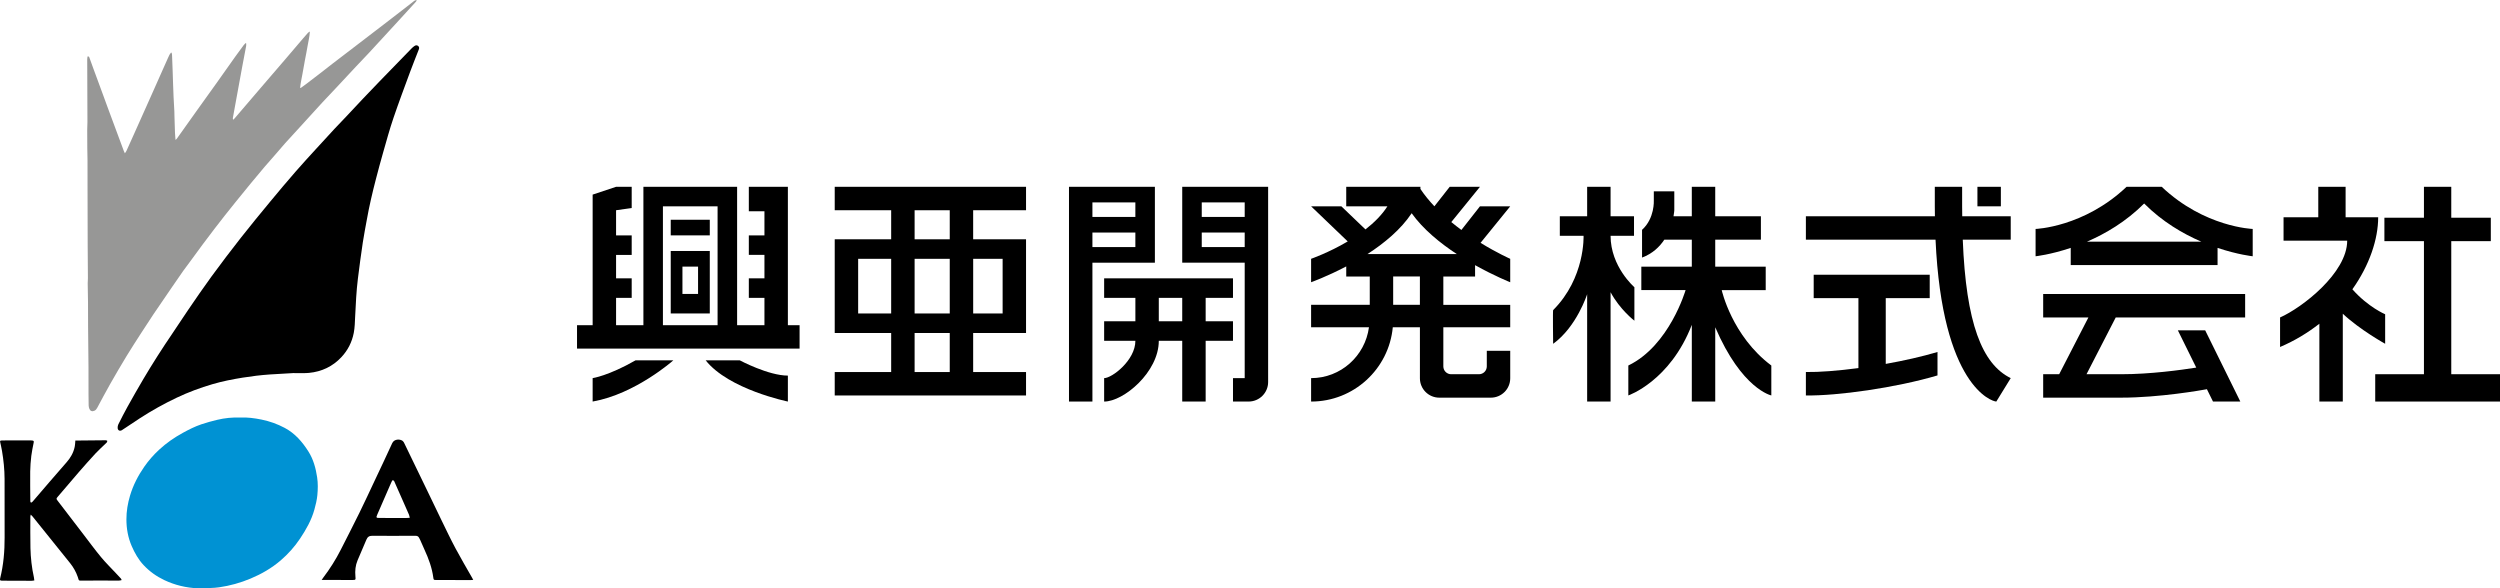
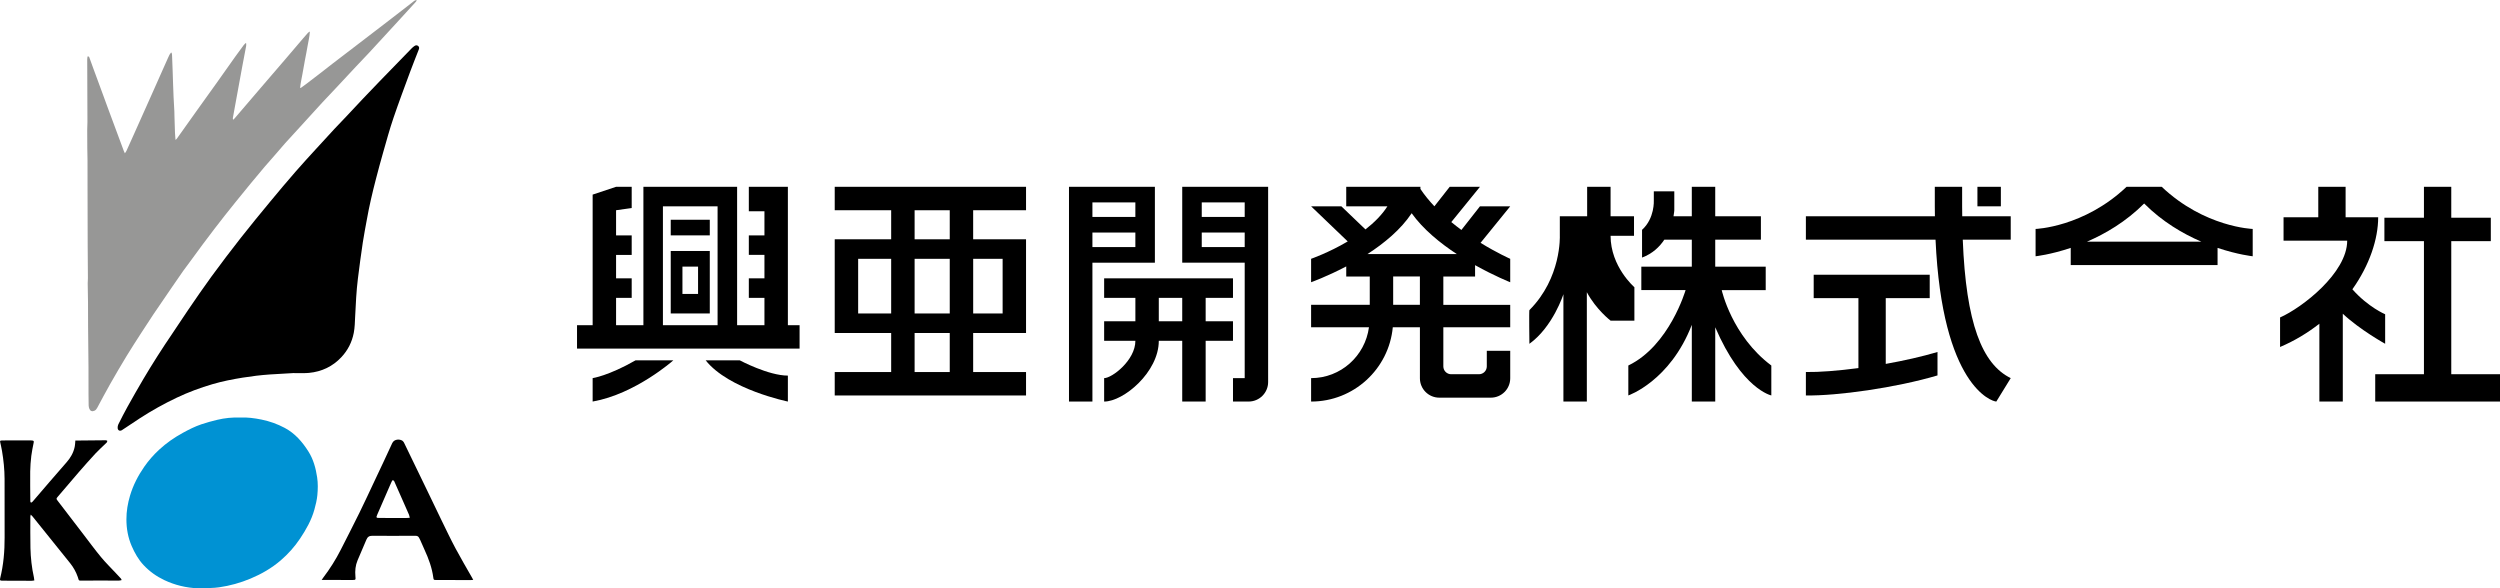
<svg xmlns="http://www.w3.org/2000/svg" id="_レイヤー_2" viewBox="0 0 169.967 40">
  <defs>
    <style>.cls-1{fill:#0092d3;}.cls-2{fill:#979796;}</style>
  </defs>
  <g id="header">
    <g>
      <g>
        <path class="cls-2" d="M20.445,5.982c.118-.086,.238-.171,.355-.259,.3-.228,.599-.456,.897-.686,.315-.243,.627-.49,.942-.733,.454-.349,.91-.696,1.365-1.044,.451-.345,.901-.69,1.352-1.036,.354-.271,.708-.542,1.061-.813,.429-.33,.856-.661,1.284-.992,.155-.12,.307-.244,.464-.362,.038-.028,.09-.038,.136-.057,.009,.01,.017,.021,.026,.031-.019,.032-.034,.069-.059,.096-.335,.368-.672,.736-1.008,1.103-.369,.403-.739,.805-1.109,1.207-.356,.387-.71,.774-1.068,1.159-.297,.318-.6,.63-.897,.947-.432,.461-.86,.924-1.292,1.385-.326,.348-.659,.69-.982,1.042-.563,.612-1.12,1.23-1.681,1.844-.282,.309-.569,.615-.848,.927-.233,.261-.457,.53-.686,.793-.237,.272-.478,.539-.712,.814-.316,.371-.627,.746-.937,1.122-.347,.421-.69,.844-1.033,1.268-.247,.305-.492,.611-.735,.92-.236,.3-.471,.601-.703,.905-.261,.341-.521,.683-.777,1.028-.281,.378-.557,.761-.837,1.141-.167,.226-.34,.448-.502,.678-.254,.36-.502,.724-.751,1.087-.423,.617-.848,1.233-1.266,1.853-.284,.422-.561,.849-.836,1.277-.338,.526-.68,1.051-1.005,1.585-.38,.625-.749,1.257-1.111,1.893-.304,.535-.59,1.08-.882,1.621-.047,.086-.102,.161-.196,.201-.153,.065-.276,.021-.337-.132-.029-.072-.048-.153-.05-.231-.008-.255-.008-.51-.009-.765-.001-.616,.003-1.232-.002-1.849-.006-.913-.02-1.825-.027-2.738-.004-.558-0-1.116-.005-1.674-.003-.428-.016-.856-.021-1.283-.001-.111,.015-.222,.014-.333-.004-.77-.013-1.539-.016-2.309-.005-1.227-.007-2.454-.009-3.681-.001-.674,.001-1.349-.002-2.023-.001-.284-.012-.569-.015-.853-.004-.411-.006-.823-.005-1.234,0-.178,.016-.357,.015-.535-.004-1.413-.011-2.827-.015-4.24-0-.071,.015-.143,.023-.208,.107-.02,.113,.049,.133,.101,.093,.254,.183,.509,.277,.763,.212,.577,.426,1.154,.638,1.731,.101,.273,.199,.548,.3,.821,.37,.999,.741,1.997,1.112,2.996,.018,.048,.041,.093,.077,.172,.049-.075,.086-.118,.108-.167,.173-.381,.344-.763,.515-1.145,.206-.46,.412-.919,.617-1.379,.227-.508,.455-1.017,.682-1.525,.155-.349,.309-.698,.465-1.047,.179-.402,.358-.804,.537-1.205,.035-.077,.067-.156,.107-.231,.029-.052,.069-.098,.105-.147,.013,.002,.026,.005,.039,.007,.01,.041,.028,.082,.03,.124,.015,.35,.029,.7,.041,1.05,.012,.334,.021,.668,.033,1.002,.01,.275,.019,.551,.032,.826,.016,.333,.037,.666,.054,1,.005,.101,.003,.202,.006,.303,.012,.387,.022,.774,.037,1.161,.006,.147,.022,.294,.035,.462,.035-.031,.065-.049,.083-.075,.478-.669,.953-1.341,1.431-2.01,.425-.596,.854-1.188,1.279-1.784,.434-.609,.864-1.222,1.297-1.831,.178-.251,.362-.498,.546-.744,.038-.051,.09-.093,.135-.14,.011,.005,.022,.011,.033,.017,0,.059,.009,.12-.001,.178-.088,.474-.181,.947-.269,1.421-.133,.719-.264,1.438-.395,2.157-.079,.432-.158,.864-.236,1.297-.008,.044-.01,.089,.012,.147,.033-.03,.069-.057,.098-.091,.611-.713,1.22-1.427,1.831-2.14,.545-.636,1.093-1.271,1.639-1.907,.404-.471,.805-.945,1.208-1.417,.103-.121,.208-.241,.315-.359,.025-.028,.063-.044,.129-.089-.018,.36-.106,.669-.156,.982-.051,.319-.119,.635-.178,.953-.058,.312-.114,.625-.169,.938-.055,.316-.131,.63-.16,.95,.013,.007,.026,.014,.039,.022Z" />
        <path d="M20.006,25.361c-.551,.032-1.103,.059-1.653,.097-.62,.043-1.236,.117-1.849,.216-.692,.112-1.379,.246-2.052,.443-.836,.245-1.65,.547-2.437,.921-.869,.413-1.707,.88-2.513,1.403-.405,.263-.805,.533-1.207,.8-.14,.093-.287,.027-.296-.143-.004-.081,.01-.174,.046-.246,.203-.402,.406-.805,.625-1.198,.354-.635,.713-1.268,1.083-1.894,.622-1.051,1.28-2.079,1.968-3.089,.362-.53,.708-1.071,1.071-1.601,.522-.761,1.041-1.526,1.586-2.27,.648-.886,1.312-1.761,1.99-2.624,.665-.847,1.35-1.678,2.035-2.507,.557-.675,1.122-1.343,1.696-2.003,.466-.537,.95-1.059,1.429-1.585,.404-.444,.81-.885,1.218-1.325,.26-.28,.529-.552,.791-.83,.39-.413,.775-.831,1.166-1.243,.372-.393,.748-.784,1.124-1.173,.558-.576,1.118-1.15,1.676-1.725,.166-.171,.331-.344,.5-.514,.052-.052,.112-.098,.172-.141,.089-.065,.176-.066,.248-.009,.076,.059,.093,.133,.051,.241-.196,.504-.4,1.005-.587,1.512-.387,1.05-.781,2.097-1.14,3.156-.259,.763-.471,1.542-.693,2.317-.175,.612-.341,1.226-.5,1.842-.237,.914-.453,1.832-.617,2.763-.089,.507-.194,1.012-.269,1.521-.122,.819-.233,1.639-.334,2.461-.106,.859-.146,1.724-.188,2.588-.018,.371-.023,.743-.094,1.11-.123,.631-.404,1.183-.843,1.651-.595,.635-1.336,.984-2.198,1.068-.295,.029-.595,.012-.892,.016-.037,0-.074,0-.112,0-0-.002-0-.004-0-.006Z" />
        <path class="cls-1" d="M16.366,28.386c.448-.02,.932,.041,1.411,.139,.554,.113,1.081,.3,1.582,.567,.697,.372,1.192,.944,1.606,1.598,.342,.539,.504,1.141,.597,1.765,.06,.402,.052,.808,.014,1.208-.031,.33-.112,.659-.201,.98-.199,.718-.563,1.358-.974,1.974-.371,.557-.813,1.048-1.318,1.483-.613,.527-1.305,.925-2.05,1.237-.689,.288-1.402,.487-2.141,.593-.189,.027-.38,.038-.571,.046-.291,.012-.584,.032-.874,.02-.794-.032-1.554-.216-2.273-.555-.533-.252-1.008-.591-1.411-1.021-.352-.375-.602-.819-.807-1.29-.253-.584-.362-1.194-.361-1.829,0-.546,.089-1.075,.244-1.598,.211-.715,.55-1.366,.973-1.976,.292-.421,.629-.802,1.004-1.15,.489-.454,1.033-.83,1.617-1.15,.405-.222,.818-.431,1.256-.579,.356-.12,.721-.22,1.086-.307,.507-.121,1.024-.173,1.59-.156Z" />
        <path d="M5.124,29.952c.697-.007,1.38-.015,2.064-.02,.034-0,.069,.021,.103,.032,.013,.102-.062,.148-.116,.2-.227,.224-.468,.434-.684,.667-.393,.424-.776,.858-1.155,1.294-.473,.544-.938,1.095-1.406,1.644-.114,.134-.115,.14-.005,.283,.58,.758,1.161,1.516,1.743,2.274,.397,.518,.783,1.046,1.199,1.548,.314,.38,.668,.726,1.005,1.087,.116,.124,.234,.246,.348,.372,.022,.025,.031,.062,.051,.104-.145,.052-.284,.035-.418,.037-.334,.004-.669-.007-1.003-.006-.403,0-.807,.009-1.21,.007-.336-.002-.257,.023-.351-.247-.118-.339-.29-.651-.513-.93-.747-.937-1.502-1.868-2.254-2.802-.106-.132-.212-.265-.319-.396-.028-.034-.062-.063-.114-.114-.013,.066-.025,.1-.025,.133-0,.712-.01,1.424,.006,2.135,.015,.675,.09,1.345,.237,2.006,.014,.061,.017,.124,.027,.203-.072,.009-.133,.023-.194,.023-.664-.001-1.329-.004-1.993-.007-.144-.001-.169-.031-.133-.172,.226-.908,.303-1.831,.3-2.764-.005-1.329,.003-2.658-.003-3.987-.003-.638-.068-1.272-.175-1.901-.035-.204-.082-.405-.126-.607-.016-.072,.015-.097,.081-.099,.154-.003,.308-.009,.462-.009,.488-.001,.977-.001,1.465-0,.053,0,.106,.001,.159,.007,.12,.015,.133,.04,.111,.155-.057,.297-.125,.592-.16,.892-.042,.353-.07,.709-.075,1.064-.009,.658,.004,1.316,.008,1.975,0,.027-.002,.054,.004,.079,.013,.052,.049,.071,.094,.042,.035-.023,.063-.056,.091-.088,.758-.88,1.509-1.766,2.277-2.637,.271-.308,.463-.643,.549-1.041,.019-.088,.025-.178,.034-.268,.006-.051,.008-.103,.012-.168Z" />
        <path d="M21.87,39.425c.053-.076,.081-.12,.113-.162,.45-.593,.846-1.22,1.183-1.884,.424-.836,.854-1.67,1.268-2.512,.351-.714,.684-1.436,1.023-2.155,.405-.859,.814-1.715,1.207-2.579,.136-.298,.525-.294,.708-.159,.052,.038,.088,.106,.117,.167,.512,1.054,1.023,2.109,1.533,3.165,.327,.678,.65,1.358,.98,2.035,.316,.648,.625,1.3,.964,1.936,.359,.674,.749,1.331,1.126,1.995,.025,.044,.047,.089,.081,.154-.075,.005-.126,.011-.177,.011-.781-.001-1.562-.003-2.342-.005-.165-.001-.174-.005-.195-.161-.088-.665-.316-1.284-.594-1.888-.102-.222-.196-.447-.296-.67-.021-.048-.051-.093-.073-.141-.048-.105-.13-.146-.242-.144-.191,.003-.383,.001-.574,.001-.792,0-1.583,.005-2.375-.003-.209-.002-.321,.084-.397,.268-.195,.47-.402,.934-.599,1.403-.145,.345-.18,.708-.146,1.078,.024,.254,.024,.258-.234,.257-.632-.001-1.264-.003-1.896-.005-.041-0-.081-0-.162-0Zm4.83-6.787c-.022,.031-.051,.061-.068,.097-.038,.076-.07,.154-.104,.231-.226,.519-.452,1.039-.678,1.559-.068,.156-.136,.311-.203,.466-.085,.197-.07,.222,.138,.223,.599,.002,1.199,.004,1.798,.004,.083,0,.166-.007,.275-.013-.02-.085-.026-.153-.052-.212-.125-.292-.255-.582-.384-.873-.188-.427-.374-.854-.566-1.279-.033-.073-.046-.168-.157-.203Z" />
      </g>
      <g>
        <path d="M53.565,12.7h-2.655v1.664h1.062v1.638h-1.062v1.327h1.062v1.593h-1.062v1.327h1.062v1.858h-1.858V12.7h-6.371v9.408h-1.858v-1.858h1.062v-1.327h-1.062v-1.593h1.062v-1.327h-1.062v-1.71l1.062-.149v-1.444h-1.062l-1.593,.531v8.877h-1.062v1.593h15.131v-1.593h-.796V12.7Zm-8.495,1.327h3.716v8.08h-3.716V14.027Z" />
        <rect x="45.601" y="14.94" width="2.655" height="1.062" />
        <path d="M45.601,21.311h2.655v-4.247h-2.655v4.247Zm.796-3.185h1.062v1.858h-1.062v-1.858Z" />
        <path d="M40.292,25.707v1.593c2.911-.511,5.487-2.803,5.487-2.803h-2.567c-1.858,1.062-2.92,1.21-2.92,1.21Z" />
        <path d="M47.975,24.497c1.573,1.986,5.59,2.803,5.59,2.803v-1.764c-1.327,0-3.271-1.039-3.271-1.039h-2.319Z" />
        <path d="M56.75,14.293h3.838v1.975h-3.838v6.371h3.838v2.655h-3.838v1.593h13.007v-1.593h-3.595v-2.655h3.595v-6.371h-3.595v-1.975h3.595v-1.593h-13.007v1.593Zm1.593,7.019v-3.716h2.245v3.716h-2.245Zm3.838-3.716h2.389v3.716h-2.389v-3.716Zm2.389,7.698h-2.389v-2.655h2.389v2.655Zm3.595-7.698v3.716h-2.002v-3.716h2.002Zm-3.595-1.327h-2.389v-1.975h2.389v1.975Z" />
        <path d="M77.19,17.86h1.327v-5.16h-5.84v14.6h1.593v-9.44h2.92Zm-2.92-4.099h2.92v.988h-2.92v-.988Zm0,2.049h2.92v.988h-2.92v-.988Z" />
        <path d="M83.827,23.17v-1.327h-1.858v-1.593h1.858v-1.327h-8.76v1.327h2.124v1.593h-2.124v1.327h2.124c0,1.327-1.593,2.538-2.124,2.538v1.593c1.327,0,3.716-2.007,3.716-4.13h1.593v4.13h1.593v-4.13h1.858Zm-5.044-1.327v-1.593h1.593v1.593h-1.593Z" />
        <path d="M80.376,12.7v5.16h4.247v7.847h-.796v1.593h1.062c.733,0,1.327-.594,1.327-1.327V12.7h-5.84Zm4.247,4.099h-2.92v-.988h2.92v.988Zm0-3.037v.988h-2.92v-.988h2.92Z" />
        <path d="M100.617,14.027l-1.261,1.607c-.229-.169-.459-.348-.687-.536l1.949-2.398h-2.057l-1.041,1.326c-.349-.369-.671-.762-.95-1.178v-.148h-5.044v1.327h2.8c-.377,.592-.911,1.116-1.493,1.57l-1.638-1.57h-2.057l2.49,2.387c-1.299,.768-2.49,1.181-2.49,1.181v1.593s1.061-.377,2.389-1.075v.686h1.599v1.925h-3.988v1.526h3.934c-.262,1.949-1.914,3.458-3.934,3.458h-0v1.593h0c2.903,0,5.287-2.217,5.554-5.05h1.844v3.467c0,.728,.59,1.318,1.318,1.318h3.504c.728,0,1.318-.59,1.318-1.318v-1.868h-1.593v1.061c0,.294-.238,.532-.532,.532h-1.891c-.294,0-.532-.238-.532-.532v-2.66h4.547v-1.526h-4.547v-1.925h2.158v-.773c1.328,.743,2.389,1.162,2.389,1.162v-1.593s-.879-.386-2.017-1.086l2.017-2.482h-2.057Zm-4.083,6.696h-1.817v-1.925h1.817v1.925Zm-3.563-3.451c1.138-.735,2.271-1.669,3.003-2.775,.779,1.089,1.93,2.029,3.067,2.775h-6.071Z" />
-         <path d="M111.117,21.802v-2.276s-1.619-1.391-1.619-3.496h1.593v-1.327h-1.593v-2.002h-1.593v2.002h-1.858v1.327h1.614s.124,2.861-2.068,5.053c-.03,.03,0,2.292,0,2.292,1.612-1.167,2.312-3.374,2.312-3.374v7.3h1.593v-7.435c.64,1.193,1.619,1.937,1.619,1.937Z" />
+         <path d="M111.117,21.802v-2.276s-1.619-1.391-1.619-3.496h1.593v-1.327h-1.593v-2.002h-1.593v2.002h-1.858v1.327s.124,2.861-2.068,5.053c-.03,.03,0,2.292,0,2.292,1.612-1.167,2.312-3.374,2.312-3.374v7.3h1.593v-7.435c.64,1.193,1.619,1.937,1.619,1.937Z" />
        <path d="M117.053,19.724h2.992v-1.593h-3.432v-1.836h3.105v-1.593h-3.105v-2.002h-1.593v2.002h-1.243c.045-.25,.053-.41,.053-.41v-1.285h-1.393v.622s.069,1.215-.8,1.996v1.887c.712-.267,1.19-.728,1.515-1.218h1.868v1.836h-3.432v1.593h3.009s-1.095,3.777-3.893,5.127v2.035s2.837-.973,4.316-4.8v5.214h1.593v-5.05c1.811,4.216,3.813,4.636,3.813,4.636v-2.035c-2.688-2.013-3.373-5.127-3.373-5.127Z" />
        <path d="M128.206,20.271h2.989v-1.593h-7.888v1.593h3.041v4.754c-1.375,.182-2.651,.282-3.572,.268v1.593c2.123,.034,6.103-.518,8.948-1.362v-1.593c-1.066,.316-2.291,.591-3.518,.81v-4.47Z" />
        <rect x="134.439" y="12.7" width="1.593" height="1.327" />
        <path d="M133.399,14.027v-1.327h-1.858v1.327c0,.231,.004,.452,.007,.675h-8.772v1.593h8.815c.45,9.966,3.843,11.005,4.132,11.005l.98-1.593c-1.952-.957-3.041-3.743-3.261-9.412h3.261v-1.593h-3.297c-.002-.225-.007-.442-.007-.675Z" />
-         <path d="M138.909,21.582h3.075l-1.987,3.86h-1.088v1.593h5.309c2.606,0,5.462-.508,5.823-.574l.414,.84h1.858l-2.389-4.842h-1.858l1.25,2.532c-1.082,.171-3.147,.451-5.098,.451h-2.363l1.987-3.86h8.798v-1.593h-13.731v1.593Z" />
        <path d="M145.774,12.7h-1.195c-2.912,2.759-6.186,2.865-6.186,2.865v1.858s1.001-.104,2.389-.57v1.167h9.983v-1.167c1.388,.466,2.389,.57,2.389,.57v-1.858s-3.274-.106-6.186-2.865h-1.195Zm-3.883,3.728c1.247-.538,2.646-1.353,3.883-2.593,1.237,1.24,2.636,2.056,3.883,2.593h-7.767Z" />
        <polygon points="166.654 25.442 166.654 16.395 169.342 16.395 169.342 14.802 166.654 14.802 166.654 12.7 164.796 12.7 164.796 14.802 162.108 14.802 162.108 16.395 164.796 16.395 164.796 25.442 161.484 25.442 161.484 27.3 169.967 27.3 169.967 25.442 166.654 25.442" />
        <path d="M162.159,23.373v-2.008s-1.152-.48-2.228-1.697c1.168-1.642,1.754-3.422,1.754-4.899h-2.215v-2.069h-1.858v2.069h-2.361v1.593h4.327c0,2.198-3.081,4.568-4.564,5.221v2.008c1.007-.429,1.893-.972,2.672-1.582v5.292h1.593v-5.972c1.162,1.094,2.881,2.044,2.881,2.044Z" />
      </g>
    </g>
  </g>
</svg>